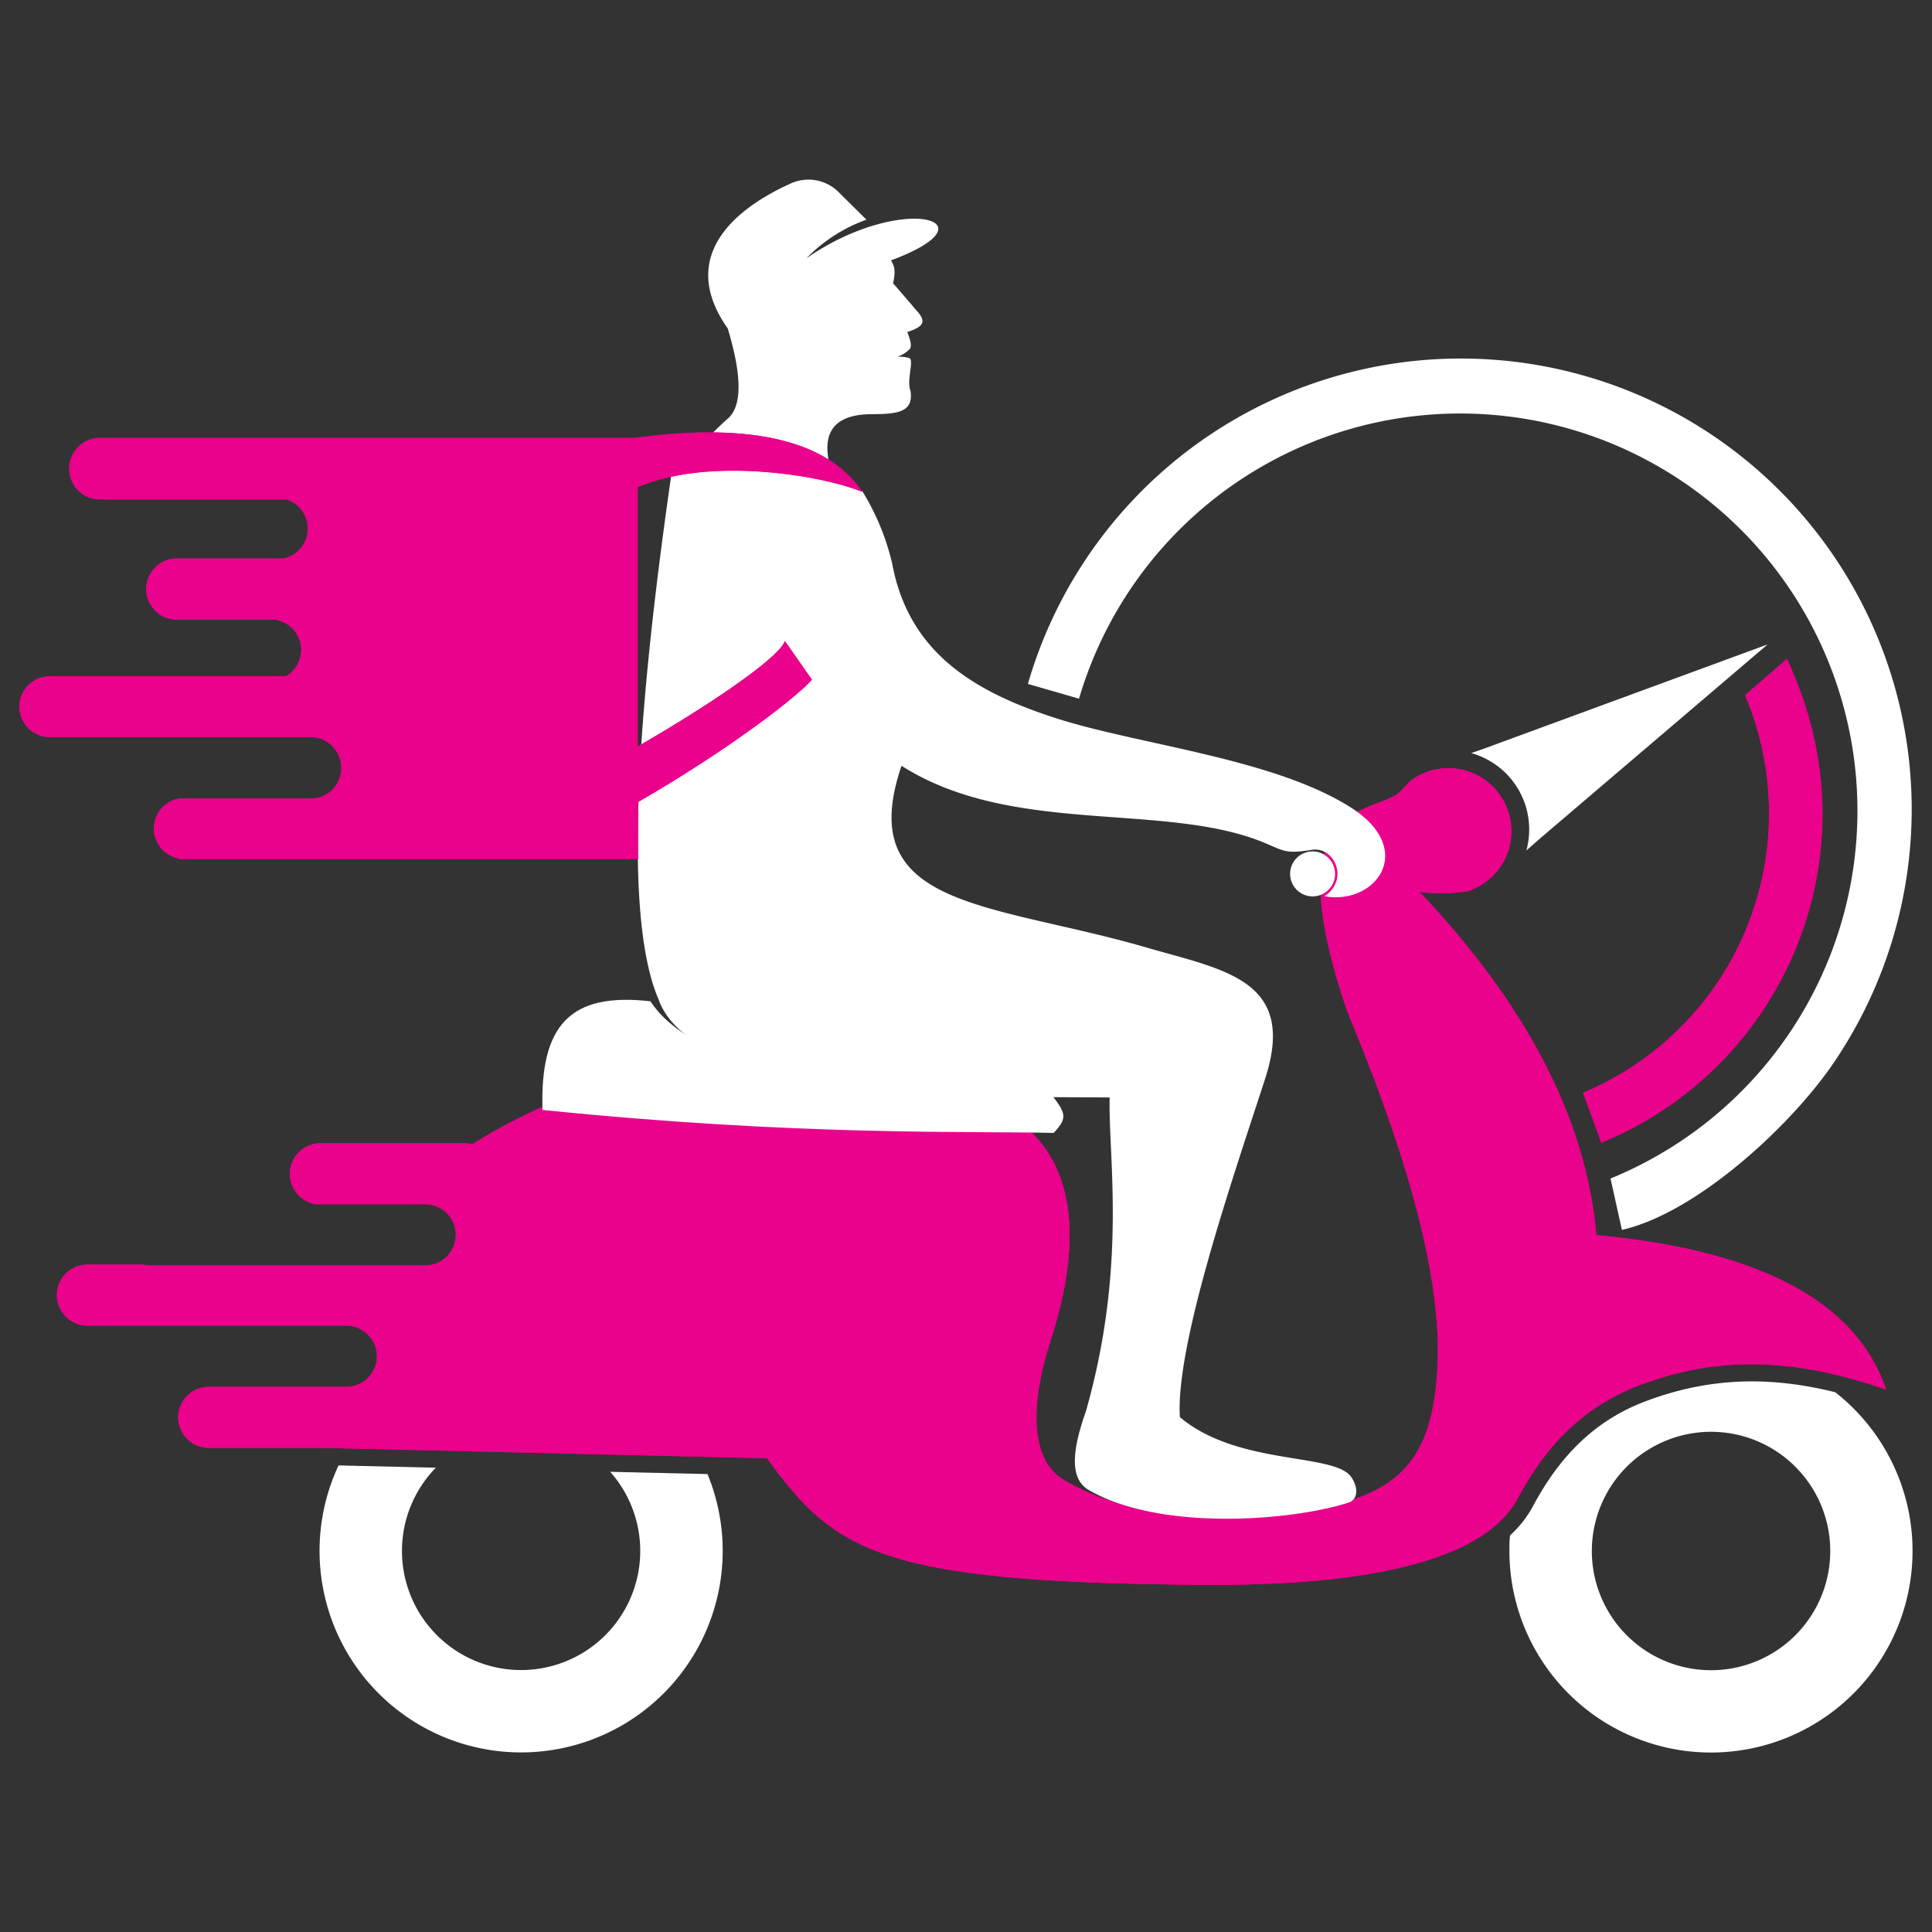
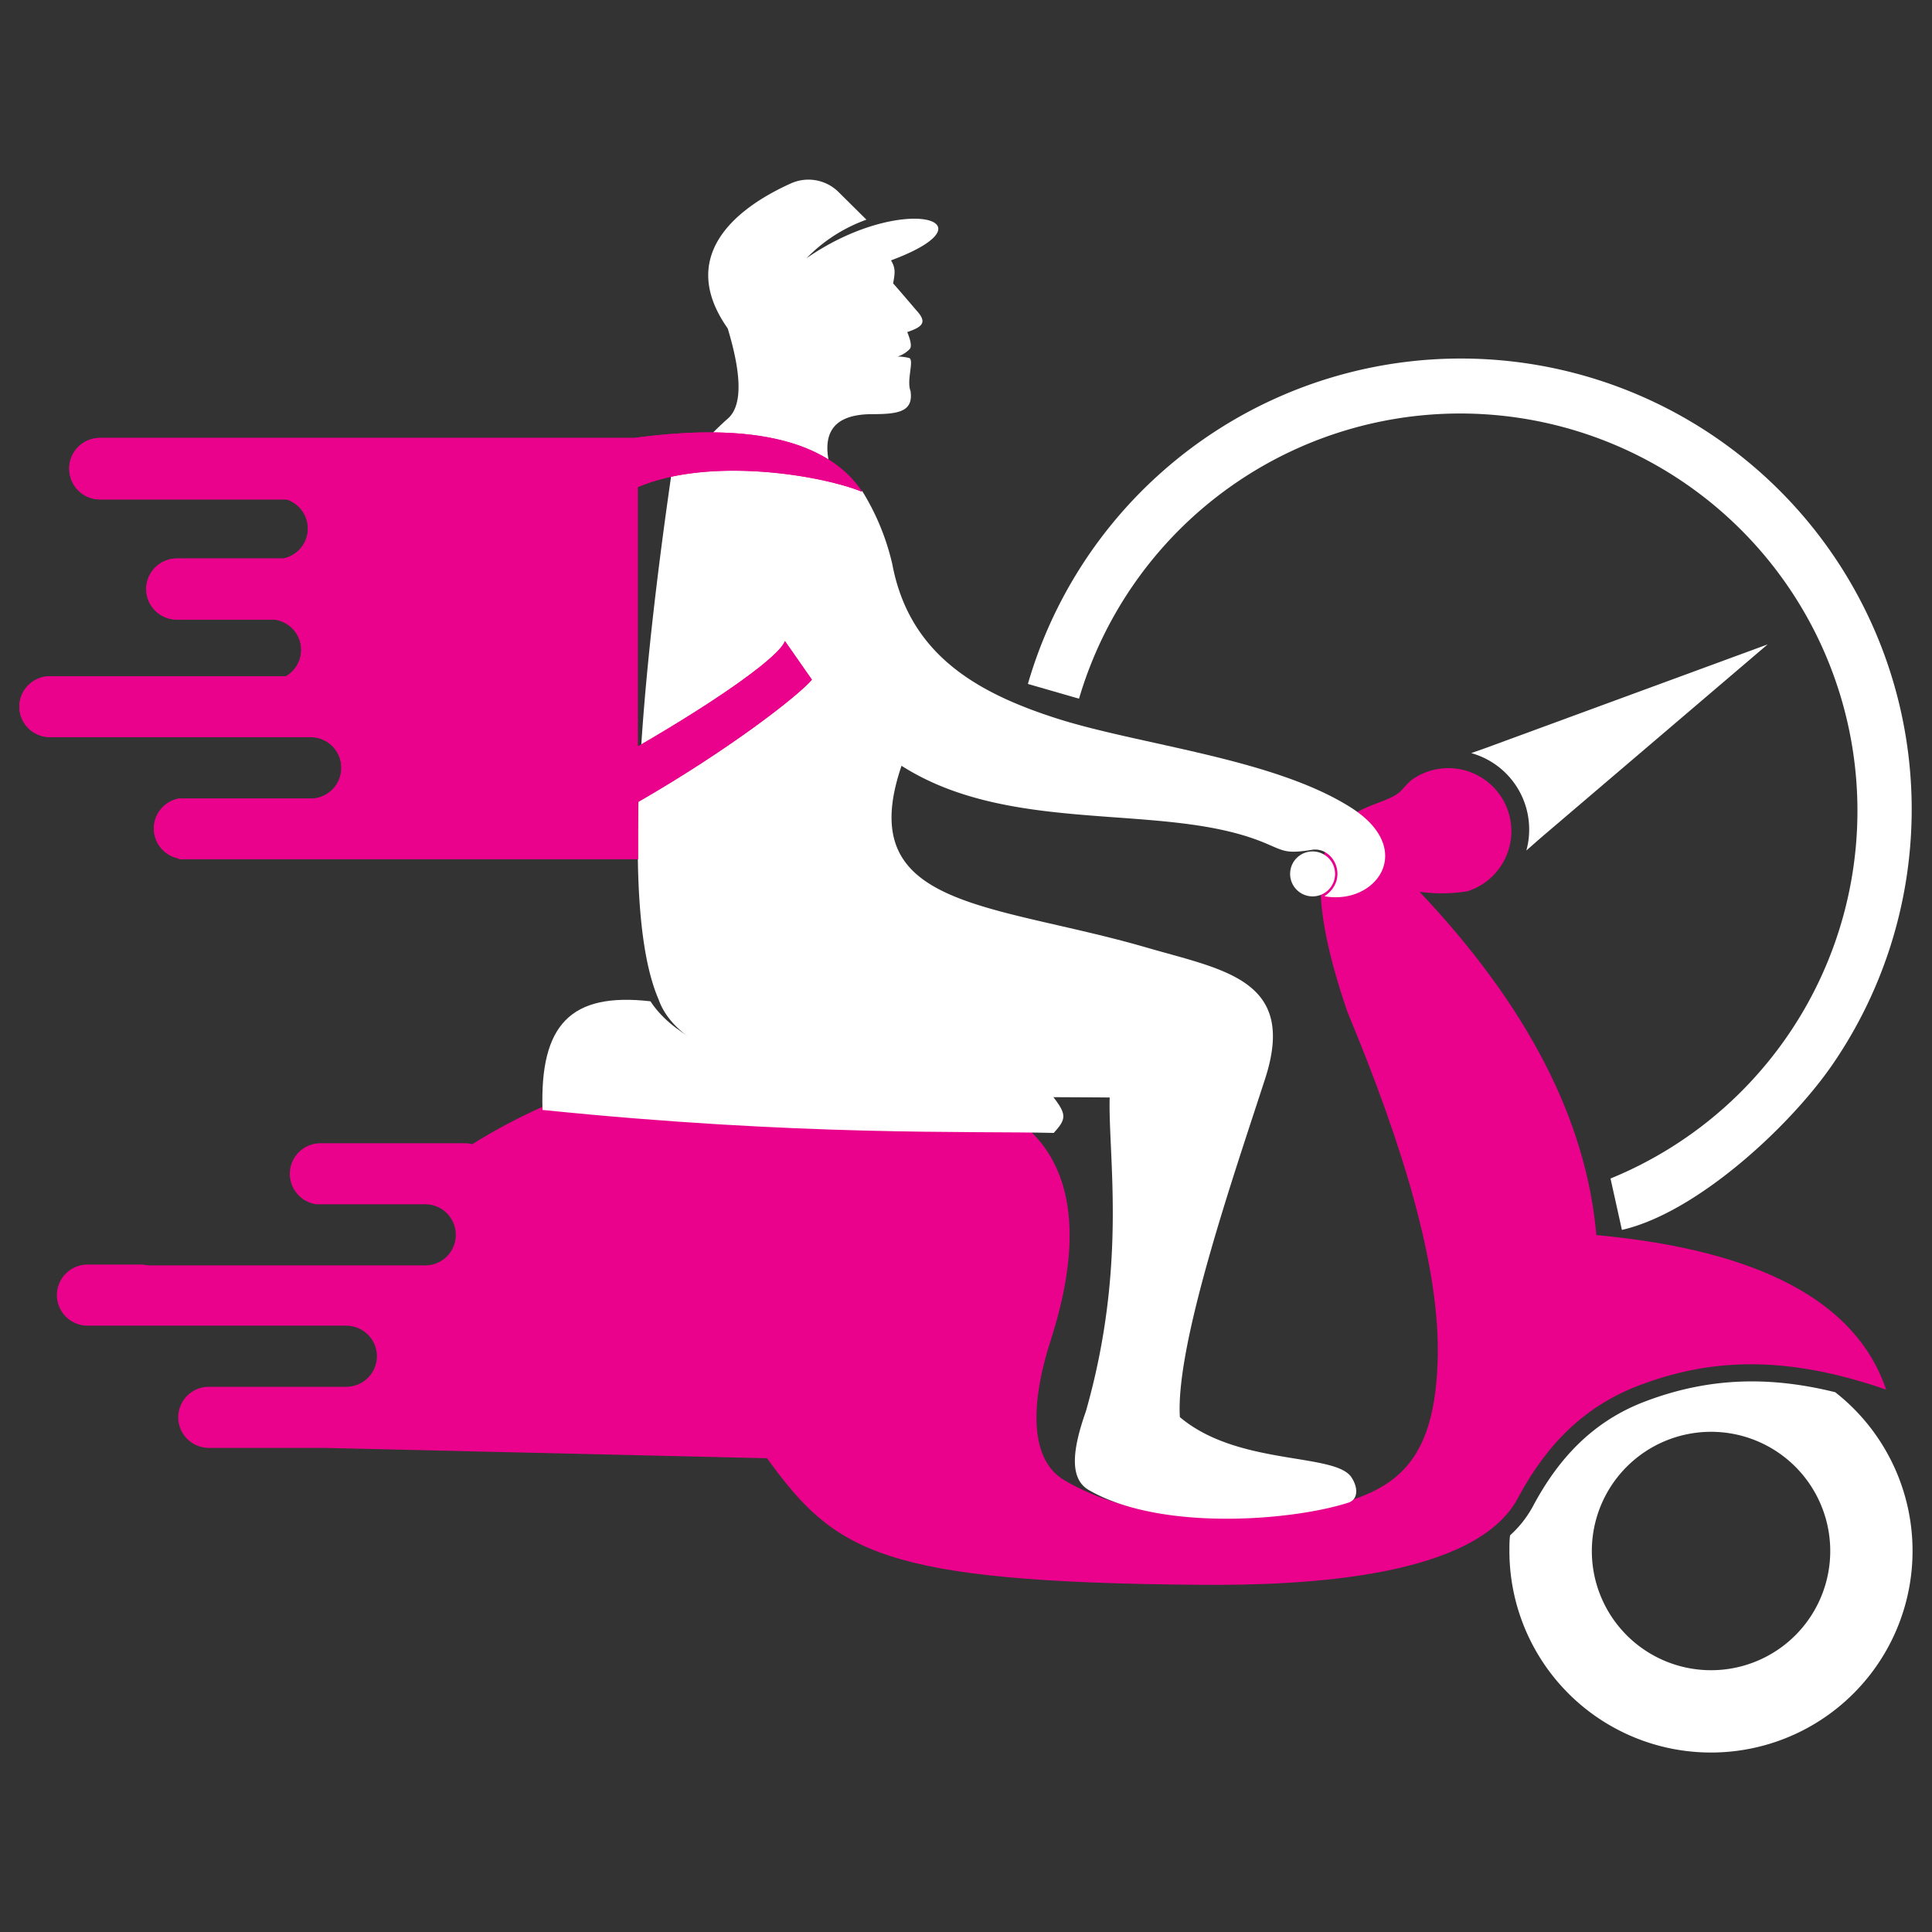
<svg xmlns="http://www.w3.org/2000/svg" id="Camada_1" data-name="Camada 1" viewBox="0 0 300 300">
  <rect x="0" y="0" width="300" height="300" fill="#333333" stroke="none" />
  <defs>
    <style>.cls-1,.cls-4,.cls-6{fill:#ea018c;}.cls-1{clip-rule:evenodd;}.cls-2,.cls-3{fill:#fff;}.cls-3,.cls-4{fill-rule:evenodd;}.cls-5{clip-path:url(#clip-path);}.cls-7{clip-path:url(#clip-path-2);}.cls-8{clip-path:url(#clip-path-3);}</style>
    <clipPath id="clip-path">
      <path class="cls-1" d="M239.72,118.19l.39-.47-.39.47m-.38.48.26-.33Zm-1.07,1.55.27-.41Zm-.31.53q.12-.23.27-.45Q238.08,120.53,238,120.75Zm-.28.49.2-.36Zm-1,2c.06-.15.13-.3.2-.46m-76.68,53c-48.81-3.33-73.57-2.74-75.76-4a89.16,89.16,0,0,0-11.11,5.89,4.47,4.47,0,0,0-1.17-.15H49.77A4.76,4.76,0,0,0,45,182.3h0A4.77,4.77,0,0,0,49.14,187H65.81a4.75,4.75,0,1,1,0,9.49H23.29a4.94,4.94,0,0,1-1.1-.13H13.58a4.75,4.75,0,0,0-4.75,4.74h0a4.76,4.76,0,0,0,4.75,4.75h40.2a4.77,4.77,0,0,1,4.75,4.75h0a4.76,4.76,0,0,1-4.75,4.74H32.16a4.76,4.76,0,0,0-4.49,4.74h0a4.76,4.76,0,0,0,4.74,4.75h18l68.7,1.61c10.55,14.58,17.71,19.26,67.34,19.65,16.3.13,42.7-1.15,49.25-13.47,4.59-8.63,10.63-14.38,18.78-17.48,10.51-4,22.18-5,38.4.64q-6.92-20.48-45-24-2.31-26.73-27.45-53.3a25,25,0,0,0,7.42-.08,9.79,9.79,0,1,0-8.74-17.23,17,17,0,0,0-1.4,1.45c-3.63,4.3-20.32,0-8.48,34.52,8.41,20.21,14.58,39.76,14,54.53-.66,17.08-7.7,21.16-22.95,23.24-10.84,1.47-24.79,1-35.06-5.09-5.16-3.07-5.43-11.39-2-21.91C168.66,190.85,165.64,181.21,160.22,175.86Z" />
    </clipPath>
    <clipPath id="clip-path-2">
      <path class="cls-1" d="M47.82,68H98.5c8.25-1.08,27.74-3.09,35.38,8.37-6.24-2.57-23.65-5.51-34.85-.73v40.27c13-7.52,22.09-14.08,22.85-16.37l4.19,6c-2.19,2.56-12.83,10.84-27,19v8.86H27.76v-.1a4.75,4.75,0,0,1-3.87-4.66h0A4.75,4.75,0,0,1,27.76,124V124H48.47A4.76,4.76,0,0,0,53,119.2h0a4.75,4.75,0,0,0-4.74-4.74H27.76v0h-20A4.75,4.75,0,0,1,3,109.69H3A4.76,4.76,0,0,1,7.76,105H44.42a4.76,4.76,0,0,0,2.35-4.09h0a4.76,4.76,0,0,0-4.12-4.7H27.45a4.76,4.76,0,0,1-4.75-4.74h0a4.77,4.77,0,0,1,4.75-4.75H44a4.74,4.74,0,0,0,.49-9.17h-29a4.77,4.77,0,0,1-4.74-4.75h0A4.76,4.76,0,0,1,15.55,68H47.37l.45,0" />
    </clipPath>
    <clipPath id="clip-path-3">
      <path class="cls-1" d="M277.5,102.29c.34.79.91,2.13,1.22,2.92A55.8,55.8,0,0,1,283,126.32a55.29,55.29,0,0,1-34.35,51.12l-2.83-7.76a41.78,41.78,0,0,0,4.42-2.13,47.15,47.15,0,0,0,16.53-15.1,47.07,47.07,0,0,0,4.2-44.51Z" />
    </clipPath>
  </defs>
  <path class="cls-2" d="M159.61,106.2a70,70,0,1,1,125.24,58.66c-6.5,9.68-21.22,23.42-33,26.12L250.08,183a61.69,61.69,0,1,0-82.53-74.51Z" />
  <path class="cls-3" d="M265.68,222.33a18.51,18.51,0,1,1-18.5,18.5,18.51,18.51,0,0,1,18.5-18.5m19.3-6.14a31.3,31.3,0,1,1-50.6,24.64c0-.81,0-1.62.1-2.42a16.86,16.86,0,0,0,3.56-4.53c4-7.5,9.36-13.2,17.38-16.25C265.59,213.76,275.08,213.73,285,216.19Z" />
-   <path class="cls-3" d="M109.86,228.89a31.3,31.3,0,1,1-57.29-1.34l15.11.35a18.5,18.5,0,1,0,27.07.64Z" />
-   <path class="cls-4" d="M239.72,118.19l.39-.47-.39.47m-.38.48.26-.33Zm-1.07,1.55.27-.41Zm-.31.53q.12-.23.27-.45Q238.08,120.53,238,120.75Zm-.28.49.2-.36Zm-1,2c.06-.15.13-.3.2-.46m-76.68,53c-48.81-3.33-73.57-2.74-75.76-4a89.16,89.16,0,0,0-11.11,5.89,4.47,4.47,0,0,0-1.17-.15H49.77A4.76,4.76,0,0,0,45,182.3h0A4.77,4.77,0,0,0,49.14,187H65.81a4.75,4.75,0,1,1,0,9.49H23.29a4.94,4.94,0,0,1-1.1-.13H13.58a4.75,4.75,0,0,0-4.75,4.74h0a4.76,4.76,0,0,0,4.75,4.75h40.2a4.77,4.77,0,0,1,4.75,4.75h0a4.76,4.76,0,0,1-4.75,4.74H32.16a4.76,4.76,0,0,0-4.49,4.74h0a4.76,4.76,0,0,0,4.74,4.75h18l68.7,1.61c10.55,14.58,17.71,19.26,67.34,19.65,16.3.13,42.7-1.15,49.25-13.47,4.59-8.63,10.63-14.38,18.78-17.48,10.51-4,22.18-5,38.4.64q-6.92-20.48-45-24-2.31-26.73-27.45-53.3a25,25,0,0,0,7.42-.08,9.79,9.79,0,1,0-8.74-17.23,17,17,0,0,0-1.4,1.45c-3.63,4.3-20.32,0-8.48,34.52,8.41,20.21,14.58,39.76,14,54.53-.66,17.08-7.7,21.16-22.95,23.24-10.84,1.47-24.79,1-35.06-5.09-5.16-3.07-5.43-11.39-2-21.91C168.66,190.85,165.64,181.21,160.22,175.86Z" />
  <g class="cls-5">
    <rect class="cls-6" x="8.83" y="117.72" width="284.05" height="128.52" />
  </g>
  <path class="cls-3" d="M106.4,72.06h22.39c-1-4.34.15-7.76,6.69-7.75,4.16,0,6.35-.44,5.91-3.58-.66-1.69.59-4.75-.2-5.14a8.19,8.19,0,0,0-1.8-.23,4.48,4.48,0,0,0,1.85-1.14c.46-.47,0-1.75-.36-2.66,2.53-.84,3.08-1.58,1.38-3.41-2.32-2.72-3.51-4.09-3.58-4.14.35-1.81.34-2.43-.32-3.58,16.72-6.22,1.65-10.6-13.14-.32a24.52,24.52,0,0,1,9.32-6l-4.28-4.24a6.64,6.64,0,0,0-7.54-1.35C113.64,32.63,105.31,40.09,113,51q3.41,11.27-.1,14.1a54.73,54.73,0,0,0-6.53,7m-4.12,83.05c5.69,16.35,53.84,15.06,70.06,15.27-.26,9.07,2.76,26.09-3.69,48.72-2.1,5.94-2.62,10.47.46,12.24,11.29,6.52,32,4.71,40.48,1.89,1.4-.63,1.27-2.41.28-3.89-2.57-3.84-17.6-1.71-26.63-9.33-.71-11.45,8.58-38.14,13.24-52.55,5-15.38-6.36-16.86-18.46-20.38-24.14-7-45.59-6-38-28.21h0c17.25,11,40.94,5.5,56.45,12,3,1.27,3.29,1.67,7.15,1.07,3.5-.69,6.05,4.51,2.07,7.19,8,1.43,14.33-7.23,4.18-13.73-12.13-7.75-33.09-9.75-46.12-14-12.32-4-22.57-10-25.17-23.87a37.57,37.57,0,0,0-4.66-11.31l-.26-.09q-16.05-5.4-29.39-2.41-9.3,64.37-2,81.37Z" />
  <path class="cls-3" d="M162,168.38c-34.85,1-54.63-3.21-61-12.9-12.41-1.42-17.17,3.65-16.76,16.87,40.05,4.1,66.44,3.25,79.38,3.57,2.41-2.62,1.94-3.1-1.62-7.54" />
  <path class="cls-4" d="M47.82,68H98.5c8.25-1.08,27.74-3.09,35.38,8.37-6.24-2.57-23.65-5.51-34.85-.73v40.27c13-7.52,22.09-14.08,22.85-16.37l4.19,6c-2.19,2.56-12.83,10.84-27,19v8.86H27.76v-.1a4.75,4.75,0,0,1-3.87-4.66h0A4.75,4.75,0,0,1,27.76,124V124H48.47A4.76,4.76,0,0,0,53,119.2h0a4.75,4.75,0,0,0-4.74-4.74H27.76v0h-20A4.75,4.75,0,0,1,3,109.69H3A4.76,4.76,0,0,1,7.76,105H44.42a4.76,4.76,0,0,0,2.35-4.09h0a4.76,4.76,0,0,0-4.12-4.7H27.45a4.76,4.76,0,0,1-4.75-4.74h0a4.77,4.77,0,0,1,4.75-4.75H44a4.74,4.74,0,0,0,.49-9.17h-29a4.77,4.77,0,0,1-4.74-4.75h0A4.76,4.76,0,0,1,15.55,68H47.37l.45,0" />
  <g class="cls-7">
    <rect class="cls-6" x="3.02" y="64.93" width="130.86" height="68.52" />
  </g>
  <path class="cls-3" d="M203.81,132.21a3.49,3.49,0,1,1-3.48,3.48,3.48,3.48,0,0,1,3.48-3.48" />
  <path class="cls-3" d="M274.48,100.06l-34.89,29.75c-.77.66-1.65,1.44-2.58,2.26a12.1,12.1,0,0,0,.44-3.26,12.3,12.3,0,0,0-9-11.87l2-.7Z" />
-   <path class="cls-4" d="M277.5,102.29c.34.79.91,2.13,1.22,2.92A55.8,55.8,0,0,1,283,126.32a55.29,55.29,0,0,1-34.35,51.12l-2.83-7.76a41.78,41.78,0,0,0,4.42-2.13,47.15,47.15,0,0,0,16.53-15.1,47.07,47.07,0,0,0,4.2-44.51Z" />
  <g class="cls-8">
-     <rect class="cls-6" x="245.8" y="102.29" width="37.18" height="75.15" />
-   </g>
+     </g>
</svg>